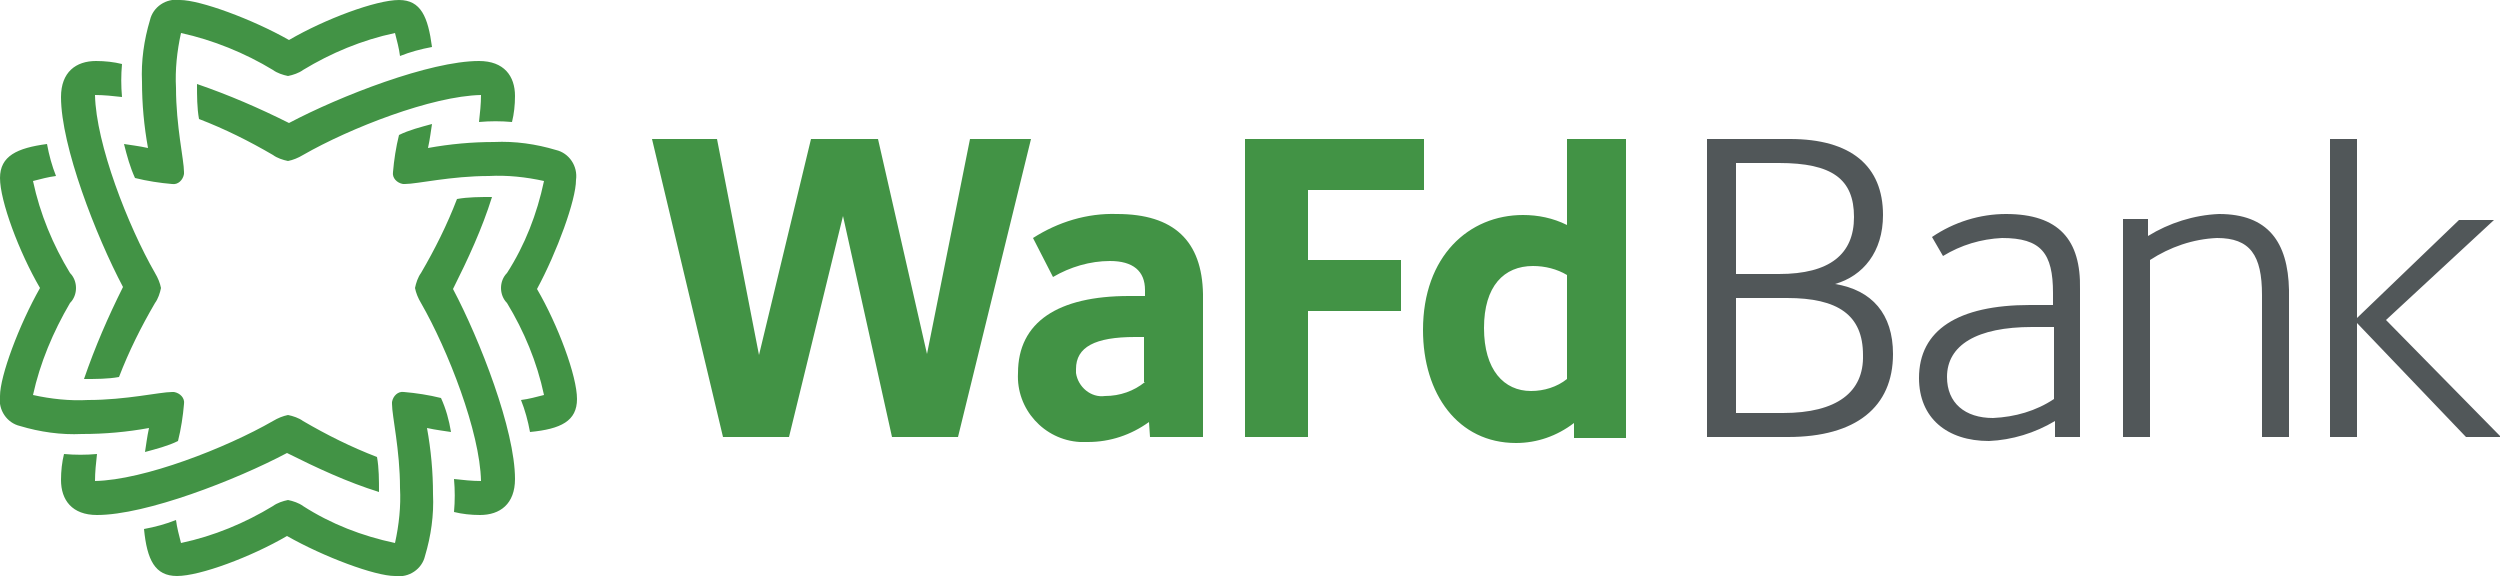
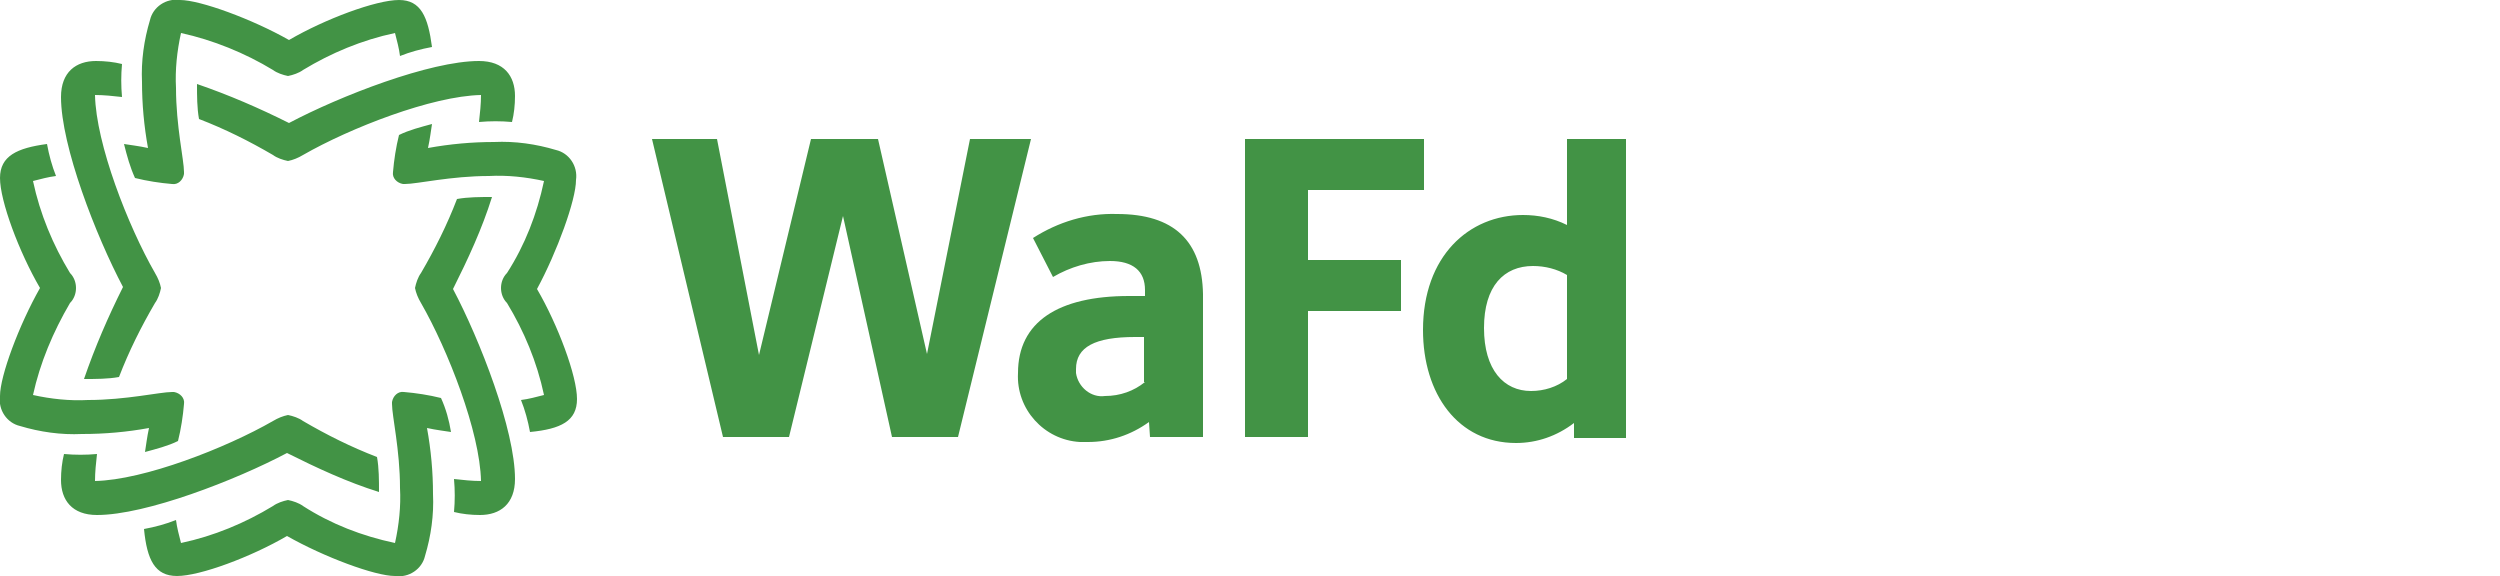
<svg xmlns="http://www.w3.org/2000/svg" version="1.1" id="Layer_1" x="0px" y="0px" viewBox="0 0 250 57.6" style="enable-background:new 0 0 250 57.6;" xml:space="preserve">
  <style type="text/css">
	.st0{fill:#429345;}
	.st1{fill:#515759;}
</style>
  <g id="WaFd_logo">
    <path id="WaFd_symbol" class="st0" d="M37.9,49.2c0-1.2,0-2.4-0.2-3.5c-2.6-1-5-2.2-7.4-3.6c-0.4-0.3-1-0.5-1.5-0.6   c-0.5,0.1-1,0.3-1.5,0.6c-4.7,2.7-12.9,5.9-17.8,6c0-0.9,0.1-1.8,0.2-2.7c-1.1,0.1-2.2,0.1-3.3,0c-0.2,0.8-0.3,1.7-0.3,2.6   c0,2,1.1,3.5,3.6,3.5c4.9,0,13.9-3.5,19-6.2C31.7,46.8,34.7,48.2,37.9,49.2z M44.1,39.8c-1.2-0.3-2.5-0.5-3.7-0.6   c-0.6-0.1-1.1,0.4-1.2,1c0,0.1,0,0.2,0,0.2c0,1.2,0.8,4.6,0.8,8.4c0.1,1.8-0.1,3.7-0.5,5.5c-3.3-0.7-6.4-1.9-9.2-3.7   c-0.4-0.3-1-0.5-1.5-0.6c-0.5,0.1-1.1,0.3-1.5,0.6c-2.8,1.7-5.9,3-9.2,3.7c-0.2-0.8-0.4-1.5-0.5-2.3c-1,0.4-2.1,0.7-3.2,0.9   c0.3,3.1,1.1,4.7,3.3,4.7c2.3,0,7.4-1.9,11-4c3.7,2.1,8.8,4,10.8,4c1.4,0.2,2.7-0.7,3-2c0.6-2,0.9-4.1,0.8-6.2   c0-2.2-0.2-4.4-0.6-6.6c0.9,0.2,1.8,0.3,2.4,0.4C44.9,42,44.6,40.9,44.1,39.8L44.1,39.8z M49.2,19.7c-1.2,0-2.4,0-3.5,0.2   c-1,2.6-2.2,5-3.6,7.4c-0.3,0.4-0.5,1-0.6,1.5c0.1,0.5,0.3,1,0.6,1.5c2.7,4.7,5.9,12.9,6,17.8c-0.9,0-1.8-0.1-2.7-0.2   c0.1,1.1,0.1,2.2,0,3.3c0.8,0.2,1.7,0.3,2.6,0.3c2,0,3.5-1.1,3.5-3.6c0-4.9-3.5-13.9-6.2-19C46.8,25.9,48.2,22.9,49.2,19.7   L49.2,19.7z M14.9,42.8c-0.2,0.9-0.3,1.8-0.4,2.4c1.1-0.3,2.3-0.6,3.3-1.1c0.3-1.2,0.5-2.5,0.6-3.7c0.1-0.6-0.4-1.1-1-1.2   c-0.1,0-0.2,0-0.2,0c-1.2,0-4.6,0.8-8.4,0.8c-1.8,0.1-3.7-0.1-5.5-0.5C4,36.3,5.3,33.2,7,30.3c0.8-0.8,0.8-2.2,0-3   c-1.7-2.8-3-5.9-3.7-9.2c0.8-0.2,1.5-0.4,2.3-0.5c-0.4-1-0.7-2.1-0.9-3.2C1.7,14.8,0,15.6,0,17.8c0,2.3,1.9,7.4,4,11   c-2.1,3.7-4,8.8-4,10.8c-0.2,1.4,0.7,2.7,2,3c2,0.6,4.1,0.9,6.2,0.8C10.5,43.4,12.7,43.2,14.9,42.8z M57.6,18c0.2-1.4-0.7-2.7-2-3   c-2-0.6-4.1-0.9-6.2-0.8c-2.2,0-4.4,0.2-6.6,0.6c0.2-0.9,0.3-1.8,0.4-2.4c-1.1,0.3-2.3,0.6-3.3,1.1c-0.3,1.2-0.5,2.5-0.6,3.7   c-0.1,0.6,0.4,1.1,1,1.2c0.1,0,0.2,0,0.2,0c1.2,0,4.6-0.8,8.4-0.8c1.8-0.1,3.7,0.1,5.5,0.5c-0.7,3.3-1.9,6.4-3.7,9.2   c-0.8,0.8-0.8,2.2,0,3c1.7,2.8,3,5.9,3.7,9.2c-0.8,0.2-1.5,0.4-2.3,0.5c0.4,1,0.7,2.1,0.9,3.2c3.1-0.3,4.7-1.1,4.7-3.3   c0-2.3-1.9-7.4-4-11C55.7,25.2,57.6,20,57.6,18z M19.7,8.4c0,1.2,0,2.4,0.2,3.5c2.6,1,5,2.2,7.4,3.6c0.4,0.3,1,0.5,1.5,0.6   c0.5-0.1,1-0.3,1.5-0.6c4.7-2.7,12.9-5.9,17.8-6c0,0.9-0.1,1.8-0.2,2.7c1.1-0.1,2.2-0.1,3.3,0c0.2-0.8,0.3-1.7,0.3-2.6   c0-2-1.1-3.5-3.6-3.5c-4.9,0-13.9,3.5-19,6.2C25.9,10.8,22.9,9.5,19.7,8.4L19.7,8.4z M8.4,37.9c1.2,0,2.4,0,3.5-0.2   c1-2.6,2.2-5,3.6-7.4c0.3-0.4,0.5-1,0.6-1.5c-0.1-0.5-0.3-1-0.6-1.5c-2.7-4.7-5.9-12.9-6-17.8c0.9,0,1.8,0.1,2.7,0.2   c-0.1-1.1-0.1-2.2,0-3.3c-0.8-0.2-1.7-0.3-2.6-0.3c-2,0-3.5,1.1-3.5,3.6c0,4.9,3.5,13.9,6.2,19C10.8,31.7,9.5,34.7,8.4,37.9z    M13.5,17.8c1.2,0.3,2.5,0.5,3.7,0.6c0.6,0.1,1.1-0.4,1.2-1c0-0.1,0-0.2,0-0.2c0-1.2-0.8-4.6-0.8-8.4c-0.1-1.8,0.1-3.7,0.5-5.5   C21.3,4,24.5,5.3,27.3,7c0.4,0.3,1,0.5,1.5,0.6c0.5-0.1,1.1-0.3,1.5-0.6c2.8-1.7,5.9-3,9.2-3.7c0.2,0.8,0.4,1.5,0.5,2.3   c1-0.4,2.1-0.7,3.2-0.9C42.8,1.7,42.1,0,39.9,0c-2.3,0-7.4,1.9-11,4C25.2,1.9,20,0,18,0c-1.4-0.2-2.7,0.7-3,2   c-0.6,2-0.9,4.1-0.8,6.2c0,2.2,0.2,4.4,0.6,6.6c-0.9-0.2-1.8-0.3-2.4-0.4C12.7,15.6,13,16.7,13.5,17.8z" />
-     <path id="Bank" class="st1" d="M221.9,21.4c-2.5,0.1-5,0.9-7.1,2.2l0-1.7h-2.5v21.8h2.7V26c2-1.3,4.3-2.1,6.7-2.2   c3.3,0,4.5,1.7,4.5,5.7v14.2h2.7V29C228.8,24.2,226.8,21.4,221.9,21.4z M200.6,21.4c-2.6,0-5.2,0.8-7.4,2.3l1.1,1.9   c1.8-1.1,3.8-1.7,5.9-1.8c3.9,0,5.1,1.5,5.1,5.5v1.2H203c-7.2,0-11.1,2.5-11.1,7.3c0,4,2.8,6.3,7,6.3c2.3-0.1,4.6-0.8,6.6-2l0,1.6   h2.5V28.9C208.1,24,205.9,21.4,200.6,21.4z M205.4,39.9c-1.8,1.2-3.9,1.8-6.1,1.9c-2.8,0-4.6-1.5-4.6-4.1c0-3.2,3-5,8.5-5h2.2   L205.4,39.9L205.4,39.9z M238.6,32l10.8-10h-3.5l-10.2,9.8V13.9h-2.7v29.8h2.7V32.3l10.9,11.4h3.5L238.6,32z M183.5,28.4   c2.8-0.8,4.8-3.2,4.8-6.9c0-4.9-3.2-7.6-9.3-7.6h-8.3v29.8h8.1c6.8,0,10.5-3,10.5-8.3C189.3,31.4,187.2,29,183.5,28.4L183.5,28.4z    M173.6,16.3h4.3c5.3,0,7.5,1.6,7.5,5.4c0,3.7-2.4,5.7-7.5,5.7h-4.3L173.6,16.3L173.6,16.3z M178.3,41.3h-4.7V29.8h5.1   c5.1,0,7.6,1.7,7.6,5.7C186.4,39.2,183.7,41.3,178.3,41.3L178.3,41.3z" />
    <path id="WaFd" class="st0" d="M111.7,21.4c-3-0.1-5.9,0.8-8.4,2.4l2,3.9c1.7-1,3.7-1.6,5.7-1.6c2.3,0,3.5,1,3.5,2.9v0.6h-1.6   c-7.1,0-11.1,2.6-11.1,7.7c-0.2,3.6,2.6,6.7,6.2,6.9c0.3,0,0.5,0,0.8,0c2.2,0,4.3-0.7,6.1-2l0.1,1.5h5.3V29.4   C120.2,24.1,117.4,21.4,111.7,21.4z M114.5,38.2c-1.1,0.9-2.5,1.4-4,1.4c-1.4,0.2-2.7-0.9-2.9-2.3c0-0.1,0-0.3,0-0.4   c0-2.2,1.9-3.2,5.9-3.2h0.9V38.2L114.5,38.2z M156.7,13.9v8.6c-1.4-0.7-2.9-1-4.4-1c-5.4,0-10,4.1-10,11.5c0,6.4,3.5,11.3,9.3,11.3   c2.1,0,4.1-0.7,5.8-2l0,1.5h5.2V13.9L156.7,13.9z M156.7,37.9c-1,0.8-2.3,1.2-3.6,1.2c-2.7,0-4.7-2.1-4.7-6.3s2-6.2,4.9-6.2   c1.2,0,2.4,0.3,3.4,0.9V37.9z M130.8,19h11.6v-5.1h-17.9v29.8h6.3V31.1h9.3V26h-9.3L130.8,19L130.8,19z M97,13.9l-4.3,21.5   l-4.9-21.5h-6.7l-5.2,21.6l-4.2-21.6h-6.5l7.1,29.8h6.6l5.4-22.1l4.9,22.1h6.6l7.3-29.8L97,13.9z" />
  </g>
</svg>